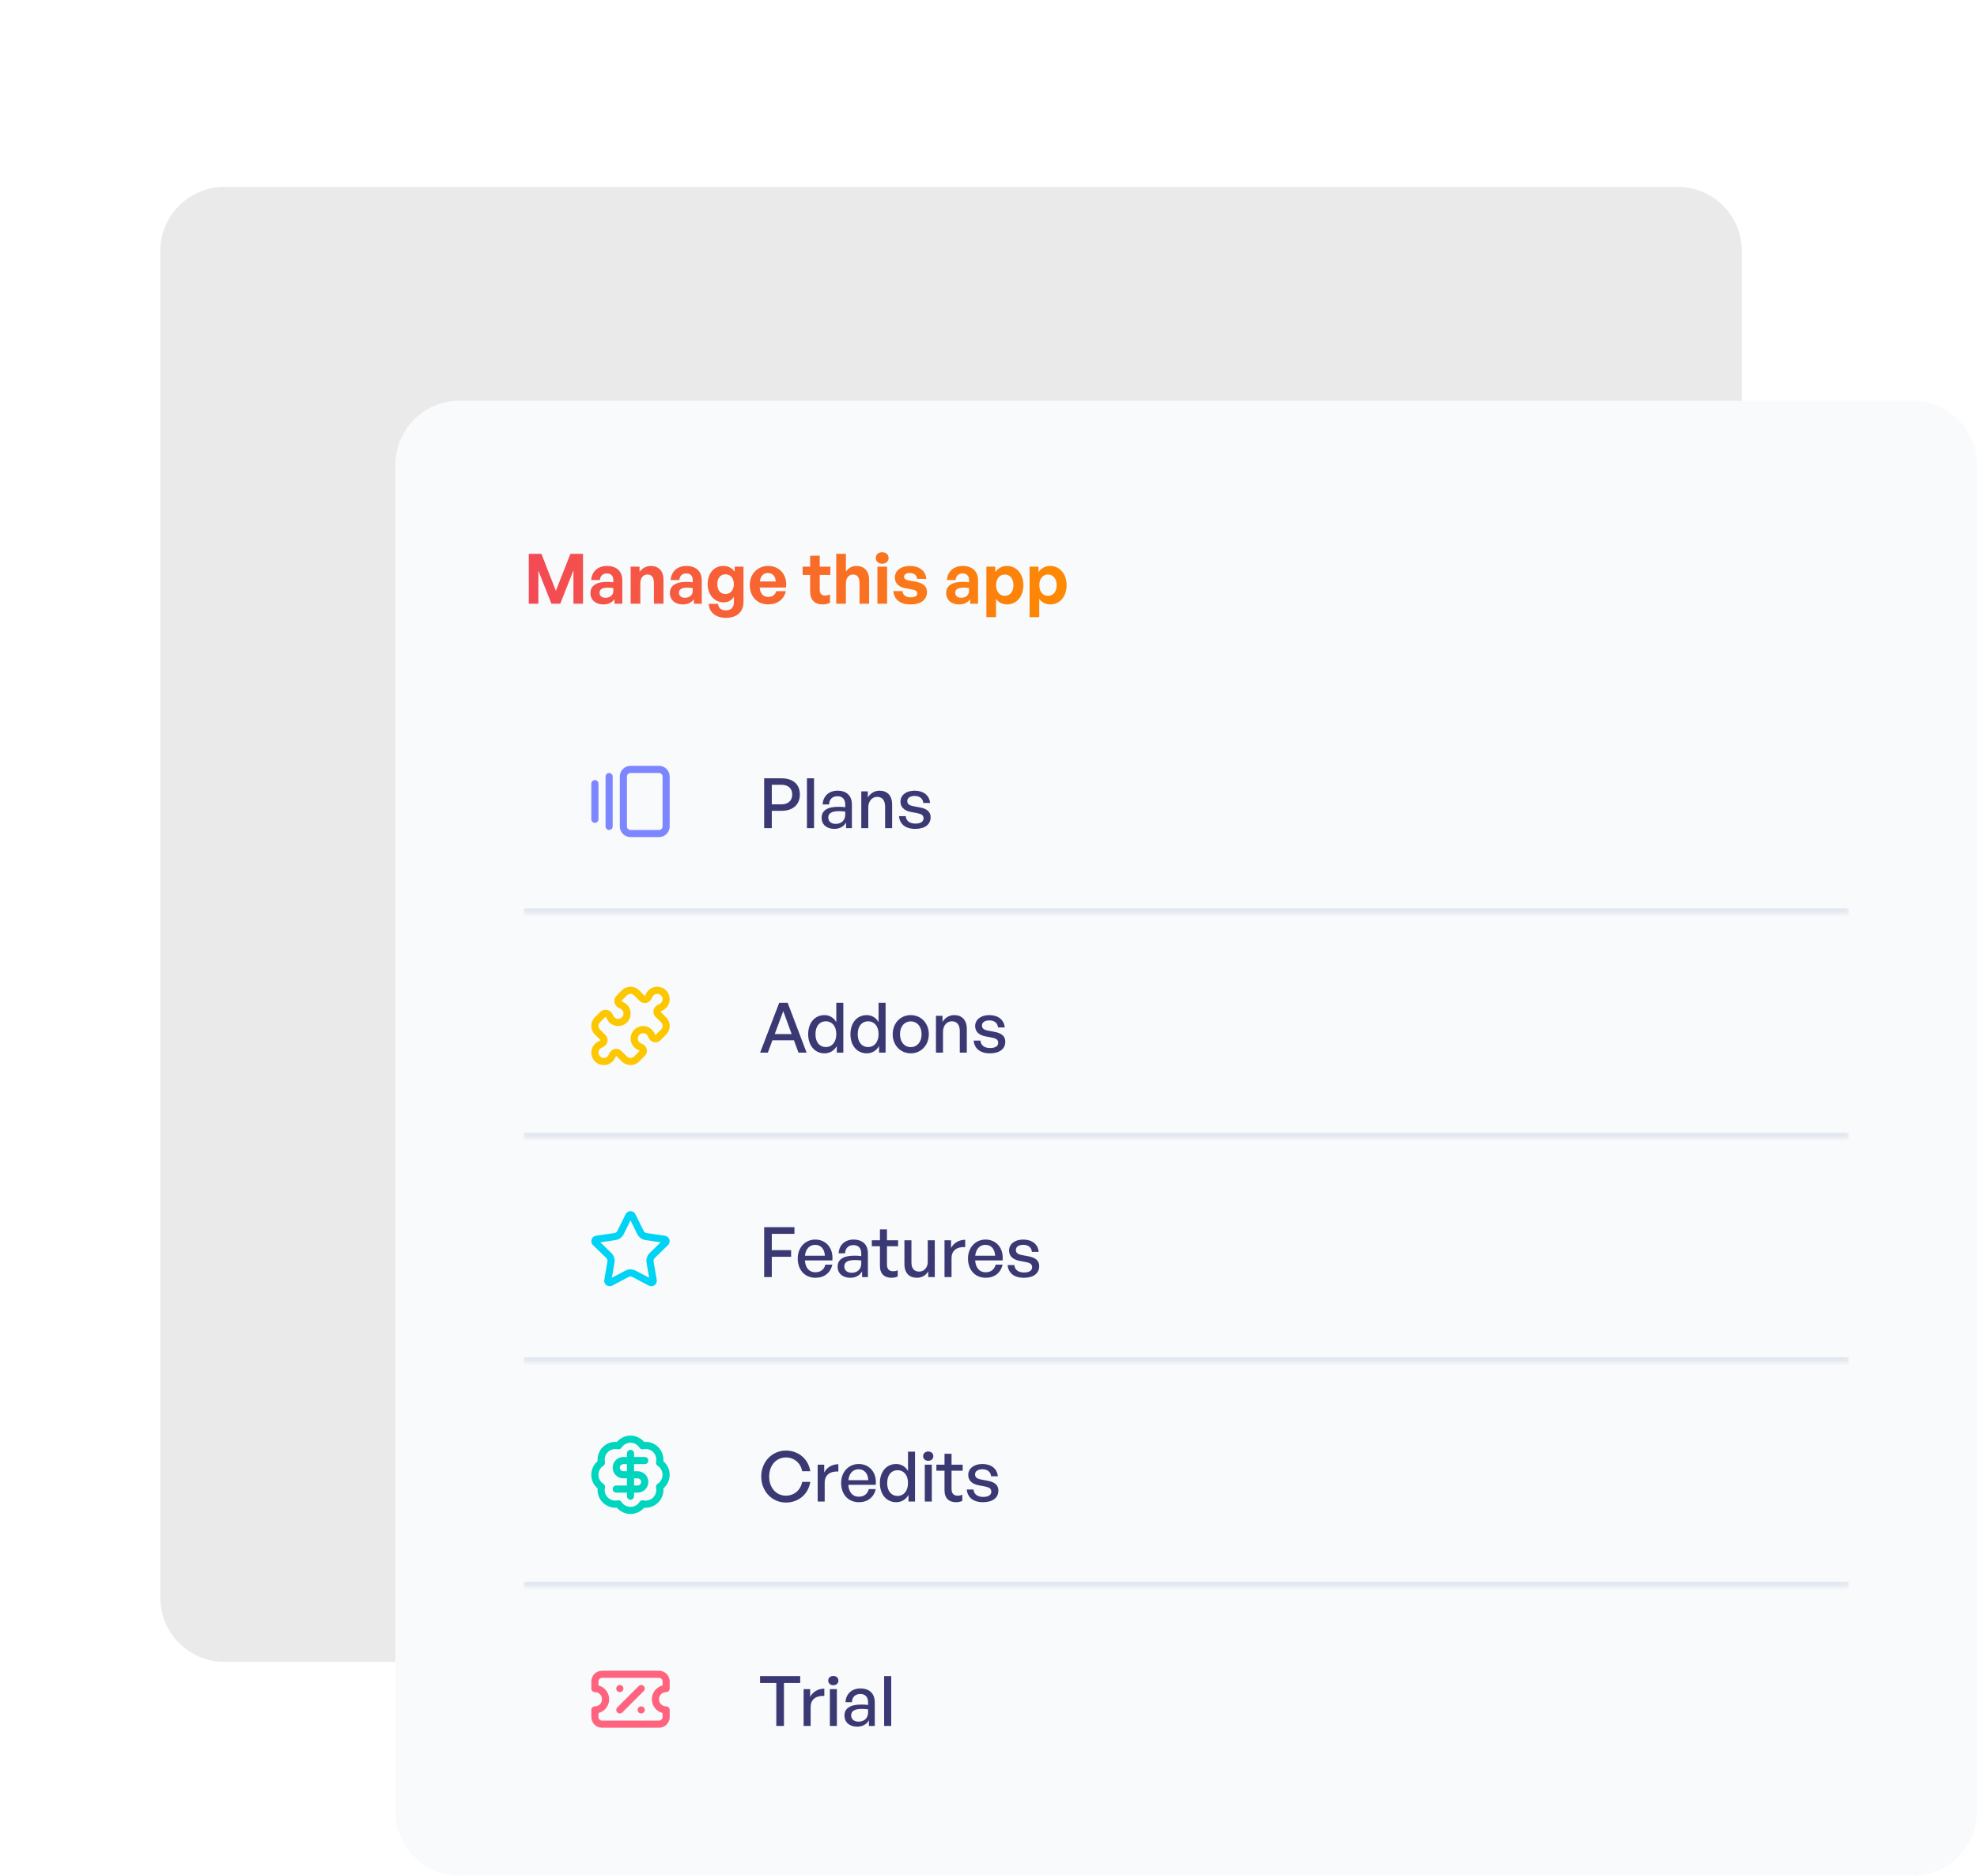
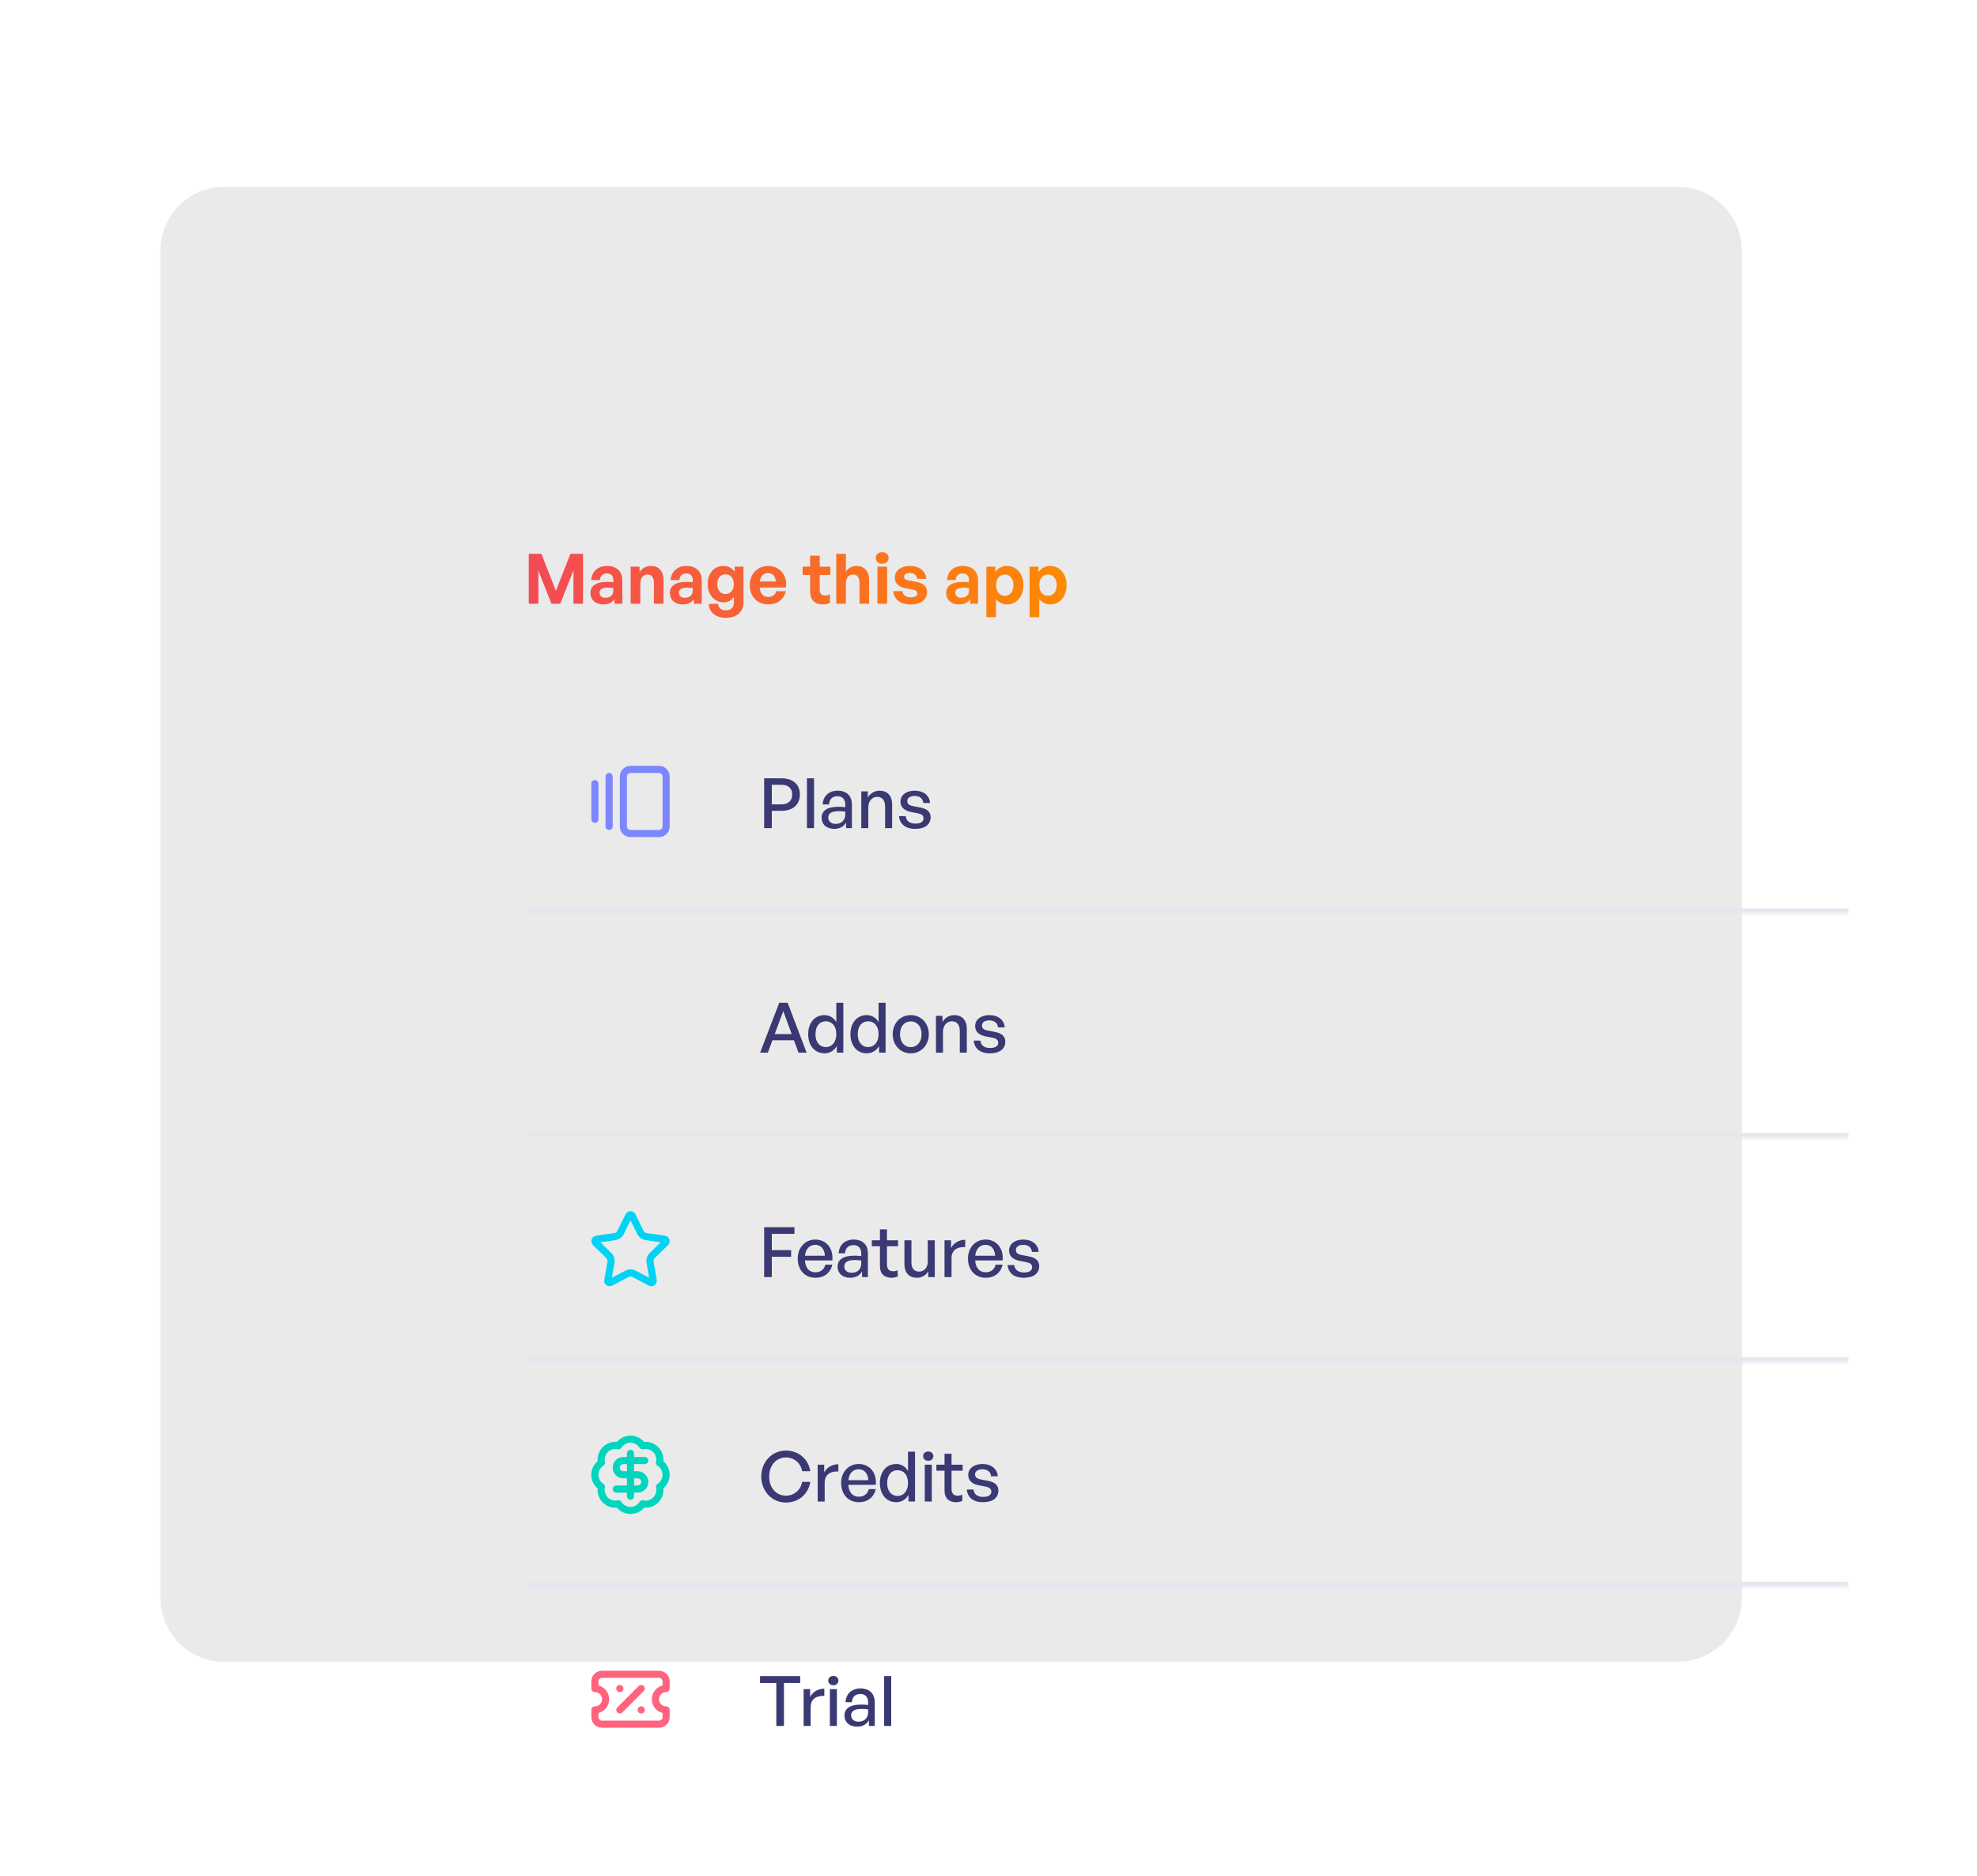
<svg xmlns="http://www.w3.org/2000/svg" width="370" height="351" viewBox="0 0 370 351" fill="none">
  <g clip-path="url(#clip0_257_2398)">
    <g opacity="0.28" filter="url(#filter0_f_257_2398)">
      <path d="M30 46.978C30 40.351 35.373 34.978 42 34.978H314C320.627 34.978 326 40.351 326 46.978V298.979C326 305.606 320.627 310.979 314 310.979H42C35.373 310.979 30 305.606 30 298.979V46.978Z" fill="#B3B3B3" />
    </g>
-     <path d="M74 86.978C74 80.351 79.373 74.978 86 74.978H358C364.627 74.978 370 80.351 370 86.978V338.979C370 345.606 364.627 350.979 358 350.979H86C79.373 350.979 74 345.606 74 338.979V86.978Z" fill="#F8FAFC" />
    <path d="M103.201 112.978L100.757 106.777V112.978H98.963V103.644H101.329L104.033 110.56L106.75 103.644H109.116V112.978H107.322V106.725L104.852 112.978H103.201ZM115.002 112.978V112.12C114.547 112.77 113.858 113.108 112.909 113.108C111.466 113.108 110.504 112.263 110.504 110.963C110.504 109.611 111.596 108.883 113.624 108.883C114.014 108.883 114.352 108.909 114.781 108.961V108.545C114.781 107.765 114.339 107.31 113.585 107.31C112.805 107.31 112.337 107.765 112.272 108.545H110.647C110.751 106.946 111.908 105.906 113.585 105.906C115.405 105.906 116.471 106.907 116.471 108.61V112.978H115.002ZM112.207 110.911C112.207 111.496 112.623 111.86 113.299 111.86C114.222 111.86 114.781 111.353 114.781 110.547V110.053C114.352 109.988 114.053 109.962 113.741 109.962C112.714 109.962 112.207 110.287 112.207 110.911ZM119.835 109.195V112.978H118.028V106.036H119.692V107.024C120.199 106.335 120.914 105.906 121.824 105.906C123.215 105.906 124.177 106.816 124.177 108.493V112.978H122.383V109.104C122.383 108.077 121.98 107.505 121.161 107.505C120.446 107.505 119.835 108.077 119.835 109.195ZM129.868 112.978V112.12C129.413 112.77 128.724 113.108 127.775 113.108C126.332 113.108 125.37 112.263 125.37 110.963C125.37 109.611 126.462 108.883 128.49 108.883C128.88 108.883 129.218 108.909 129.647 108.961V108.545C129.647 107.765 129.205 107.31 128.451 107.31C127.671 107.31 127.203 107.765 127.138 108.545H125.513C125.617 106.946 126.774 105.906 128.451 105.906C130.271 105.906 131.337 106.907 131.337 108.61V112.978H129.868ZM127.073 110.911C127.073 111.496 127.489 111.86 128.165 111.86C129.088 111.86 129.647 111.353 129.647 110.547V110.053C129.218 109.988 128.919 109.962 128.607 109.962C127.58 109.962 127.073 110.287 127.073 110.911ZM135.845 115.617C133.973 115.617 132.725 114.603 132.647 113.004H134.389C134.467 113.797 134.974 114.213 135.832 114.213C136.833 114.213 137.353 113.68 137.353 112.679V111.665C136.976 112.328 136.261 112.718 135.416 112.718C133.713 112.718 132.439 111.275 132.439 109.312C132.439 107.297 133.635 105.906 135.351 105.906C136.287 105.906 136.989 106.27 137.496 106.985V106.036H139.147V112.653C139.147 114.499 137.899 115.617 135.845 115.617ZM134.246 109.312C134.246 110.443 134.831 111.158 135.767 111.158C136.716 111.158 137.34 110.417 137.34 109.325C137.34 108.194 136.716 107.466 135.767 107.466C134.844 107.466 134.246 108.181 134.246 109.312ZM143.794 113.095C141.714 113.095 140.323 111.652 140.323 109.481C140.323 107.414 141.766 105.906 143.768 105.906C145.965 105.906 147.421 107.687 147.096 109.949H142.169C142.286 111.08 142.832 111.704 143.755 111.704C144.548 111.704 145.081 111.314 145.289 110.625H147.083C146.693 112.198 145.484 113.095 143.794 113.095ZM143.729 107.232C142.884 107.232 142.351 107.778 142.195 108.805H145.185C145.133 107.843 144.587 107.232 143.729 107.232ZM155.339 111.223V112.796C154.897 113.017 154.481 113.108 153.948 113.108C152.518 113.108 151.621 112.289 151.621 110.729V107.583H150.217V106.036H151.621V103.982H153.415V106.036H155.404V107.583H153.415V110.313C153.415 111.119 153.779 111.444 154.429 111.444C154.767 111.444 155.079 111.366 155.339 111.223ZM158.314 109.195V112.978H156.507V103.644H158.314V106.946C158.795 106.309 159.393 105.906 160.303 105.906C161.694 105.906 162.656 106.816 162.656 108.493V112.978H160.862V109.104C160.862 108.077 160.459 107.505 159.64 107.505C158.925 107.505 158.314 108.077 158.314 109.195ZM166.306 104.424C166.306 105.035 165.812 105.49 165.097 105.49C164.395 105.49 163.901 105.035 163.901 104.424C163.901 103.787 164.395 103.332 165.097 103.332C165.812 103.332 166.306 103.787 166.306 104.424ZM166.02 112.978H164.213V106.036H166.02V112.978ZM173.491 110.755C173.491 112.211 172.386 113.108 170.41 113.108C168.434 113.108 167.329 112.159 167.186 110.612H168.915C168.928 111.327 169.539 111.782 170.436 111.782C171.138 111.782 171.671 111.561 171.671 111.067C171.671 110.625 171.385 110.443 170.722 110.313L169.474 110.079C168.226 109.858 167.472 109.169 167.472 108.09C167.472 106.803 168.577 105.906 170.306 105.906C172.048 105.906 173.244 106.829 173.374 108.324H171.645C171.58 107.648 171.073 107.232 170.306 107.232C169.643 107.232 169.201 107.479 169.201 107.921C169.201 108.337 169.487 108.506 170.111 108.623L171.45 108.87C172.802 109.13 173.491 109.754 173.491 110.755ZM181.576 112.978V112.12C181.121 112.77 180.432 113.108 179.483 113.108C178.04 113.108 177.078 112.263 177.078 110.963C177.078 109.611 178.17 108.883 180.198 108.883C180.588 108.883 180.926 108.909 181.355 108.961V108.545C181.355 107.765 180.913 107.31 180.159 107.31C179.379 107.31 178.911 107.765 178.846 108.545H177.221C177.325 106.946 178.482 105.906 180.159 105.906C181.979 105.906 183.045 106.907 183.045 108.61V112.978H181.576ZM178.781 110.911C178.781 111.496 179.197 111.86 179.873 111.86C180.796 111.86 181.355 111.353 181.355 110.547V110.053C180.926 109.988 180.627 109.962 180.315 109.962C179.288 109.962 178.781 110.287 178.781 110.911ZM191.531 109.507C191.531 111.561 190.322 113.108 188.45 113.108C187.631 113.108 186.929 112.757 186.409 112.081V115.487H184.602V106.036H186.266V107.05C186.799 106.309 187.566 105.906 188.45 105.906C190.322 105.906 191.531 107.466 191.531 109.507ZM189.672 109.507C189.672 108.207 188.931 107.505 188.047 107.505C187.163 107.505 186.422 108.194 186.422 109.507C186.422 110.82 187.163 111.496 188.047 111.496C188.931 111.496 189.672 110.833 189.672 109.507ZM199.618 109.507C199.618 111.561 198.409 113.108 196.537 113.108C195.718 113.108 195.016 112.757 194.496 112.081V115.487H192.689V106.036H194.353V107.05C194.886 106.309 195.653 105.906 196.537 105.906C198.409 105.906 199.618 107.466 199.618 109.507ZM197.759 109.507C197.759 108.207 197.018 107.505 196.134 107.505C195.25 107.505 194.509 108.194 194.509 109.507C194.509 110.82 195.25 111.496 196.134 111.496C197.018 111.496 197.759 110.833 197.759 109.507Z" fill="url(#paint0_linear_257_2398)" />
    <mask id="mask0_257_2398" style="mask-type:luminance" maskUnits="userSpaceOnUse" x="98" y="128" width="248" height="43">
      <path d="M98 128.979H346V170.979H98V128.979Z" fill="white" />
    </mask>
    <g mask="url(#mask0_257_2398)">
      <path d="M346 170.979V169.979H98V170.979V171.979H346V170.979Z" fill="#E2E8F0" />
    </g>
    <path fill-rule="evenodd" clip-rule="evenodd" d="M111.334 145.979C111.702 145.979 112.001 146.277 112.001 146.646V153.312C112.001 153.681 111.702 153.979 111.334 153.979C110.966 153.979 110.668 153.681 110.668 153.312V146.646C110.668 146.277 110.966 145.979 111.334 145.979Z" fill="#7C86FF" />
    <path fill-rule="evenodd" clip-rule="evenodd" d="M113.999 144.646C114.367 144.646 114.666 144.944 114.666 145.312V154.646C114.666 155.014 114.367 155.312 113.999 155.312C113.631 155.312 113.332 155.014 113.332 154.646V145.312C113.332 144.944 113.631 144.646 113.999 144.646Z" fill="#7C86FF" />
    <path fill-rule="evenodd" clip-rule="evenodd" d="M118 144.646C117.632 144.646 117.333 144.944 117.333 145.312V154.646C117.333 155.014 117.632 155.312 118 155.312H123.333C123.702 155.312 124 155.014 124 154.646V145.312C124 144.944 123.702 144.646 123.333 144.646H118ZM116 145.312C116 144.208 116.895 143.312 118 143.312H123.333C124.438 143.312 125.333 144.208 125.333 145.312V154.646C125.333 155.75 124.438 156.646 123.333 156.646H118C116.895 156.646 116 155.75 116 154.646V145.312Z" fill="#7C86FF" />
    <path d="M146.251 151.729H144.444V154.979H143.014V145.645H146.251C148.344 145.645 149.696 146.711 149.696 148.661C149.696 150.624 148.344 151.729 146.251 151.729ZM146.238 146.854H144.444V150.52H146.238C147.499 150.52 148.266 149.831 148.266 148.674C148.266 147.517 147.499 146.854 146.238 146.854ZM152.348 154.979H151.022V145.645H152.348V154.979ZM158.344 154.979V153.913C157.915 154.68 157.148 155.109 156.134 155.109C154.704 155.109 153.768 154.29 153.768 153.029C153.768 151.677 154.847 150.975 156.901 150.975C157.304 150.975 157.629 150.988 158.188 151.053V150.546C158.188 149.558 157.655 148.999 156.745 148.999C155.783 148.999 155.198 149.571 155.159 150.533H153.963C154.028 148.986 155.133 147.959 156.745 147.959C158.448 147.959 159.436 148.921 159.436 150.559V154.979H158.344ZM155.016 152.99C155.016 153.705 155.549 154.173 156.394 154.173C157.499 154.173 158.188 153.484 158.188 152.431V151.872C157.681 151.807 157.317 151.794 156.979 151.794C155.666 151.794 155.016 152.184 155.016 152.99ZM162.504 151.092V154.979H161.191V148.089H162.413V149.233C162.881 148.466 163.661 147.959 164.61 147.959C166.027 147.959 166.963 148.869 166.963 150.52V154.979H165.65V150.962C165.65 149.779 165.13 149.116 164.155 149.116C163.258 149.116 162.504 149.87 162.504 151.092ZM174.167 152.925C174.167 154.277 173.114 155.109 171.281 155.109C169.461 155.109 168.382 154.212 168.252 152.73H169.513C169.565 153.588 170.254 154.121 171.307 154.121C172.23 154.121 172.841 153.796 172.841 153.146C172.841 152.574 172.49 152.327 171.632 152.158L170.514 151.95C169.24 151.703 168.525 151.053 168.525 150.013C168.525 148.804 169.578 147.959 171.177 147.959C172.828 147.959 173.946 148.843 174.063 150.26H172.802C172.724 149.428 172.113 148.947 171.19 148.947C170.358 148.947 169.799 149.298 169.799 149.896C169.799 150.455 170.15 150.715 170.982 150.871L172.152 151.092C173.517 151.339 174.167 151.937 174.167 152.925Z" fill="#3A3973" />
    <mask id="mask1_257_2398" style="mask-type:luminance" maskUnits="userSpaceOnUse" x="98" y="170" width="248" height="43">
      <path d="M98 170.979H346V212.979H98V170.979Z" fill="white" />
    </mask>
    <g mask="url(#mask1_257_2398)">
      <path d="M346 212.979V211.979H98V212.979V213.979H346V212.979Z" fill="#E2E8F0" />
    </g>
    <mask id="mask2_257_2398" style="mask-type:luminance" maskUnits="userSpaceOnUse" x="110" y="183" width="16" height="17">
      <path d="M126 183.979H110V199.979H126V183.979Z" fill="white" />
    </mask>
    <g mask="url(#mask2_257_2398)">
-       <path fill-rule="evenodd" clip-rule="evenodd" d="M117.999 185.978C117.876 185.977 117.754 186.002 117.641 186.049C117.527 186.096 117.424 186.165 117.337 186.252L116.32 187.269C116.308 187.28 116.303 187.296 116.306 187.311C116.306 187.312 116.307 187.316 116.311 187.324C116.316 187.333 116.327 187.35 116.349 187.371C116.395 187.416 116.47 187.466 116.571 187.507C116.928 187.652 117.242 187.883 117.488 188.18C117.733 188.476 117.901 188.829 117.977 189.206C118.053 189.583 118.035 189.973 117.924 190.342C117.813 190.71 117.612 191.045 117.34 191.317C117.068 191.59 116.733 191.79 116.364 191.901C115.996 192.013 115.606 192.031 115.229 191.955C114.851 191.879 114.499 191.71 114.203 191.465C113.906 191.22 113.675 190.905 113.53 190.549L113.529 190.548C113.489 190.448 113.438 190.372 113.393 190.326C113.372 190.305 113.356 190.294 113.347 190.288C113.339 190.284 113.335 190.283 113.333 190.283C113.319 190.281 113.303 190.286 113.292 190.297L112.274 191.314C112.091 191.498 111.999 191.737 111.999 191.979C111.999 192.102 112.023 192.225 112.07 192.339C112.117 192.453 112.186 192.556 112.274 192.643L113.32 193.689C113.469 193.838 113.581 194.021 113.647 194.221C113.713 194.421 113.731 194.634 113.7 194.843C113.6 195.519 113.041 195.89 112.638 196.046C112.483 196.107 112.346 196.205 112.238 196.331C112.131 196.458 112.057 196.61 112.023 196.772C111.988 196.935 111.995 197.104 112.043 197.263C112.09 197.422 112.177 197.567 112.294 197.685C112.412 197.803 112.557 197.889 112.716 197.936C112.875 197.984 113.044 197.991 113.207 197.957C113.369 197.922 113.521 197.848 113.648 197.741C113.774 197.633 113.872 197.496 113.933 197.341C114.09 196.938 114.46 196.38 115.135 196.278C115.344 196.247 115.558 196.266 115.759 196.332C115.959 196.398 116.141 196.51 116.29 196.66L117.336 197.705C117.423 197.792 117.527 197.862 117.64 197.909C117.754 197.956 117.876 197.98 117.999 197.98H118.001C118.124 197.98 118.246 197.956 118.36 197.909C118.474 197.862 118.578 197.792 118.665 197.705L119.73 196.64C119.727 196.635 119.722 196.63 119.715 196.623C119.683 196.592 119.625 196.554 119.545 196.524C119.179 196.388 118.852 196.162 118.595 195.867C118.339 195.572 118.16 195.216 118.077 194.834C117.993 194.452 118.007 194.055 118.117 193.679C118.227 193.304 118.43 192.962 118.706 192.685C118.983 192.408 119.325 192.206 119.7 192.096C120.076 191.986 120.473 191.972 120.855 192.055C121.238 192.139 121.593 192.317 121.888 192.574C122.183 192.831 122.409 193.157 122.545 193.524C122.575 193.603 122.613 193.661 122.644 193.693C122.651 193.7 122.657 193.705 122.661 193.709L123.726 192.644C123.91 192.46 124.002 192.221 124.002 191.979C124.002 191.737 123.91 191.498 123.726 191.314L122.681 190.269C122.379 189.967 122.236 189.538 122.3 189.113C122.401 188.437 122.96 188.068 123.363 187.912C123.517 187.851 123.655 187.753 123.762 187.627C123.869 187.5 123.944 187.348 123.978 187.185C124.012 187.023 124.005 186.854 123.958 186.695C123.91 186.535 123.824 186.39 123.706 186.273C123.589 186.155 123.444 186.069 123.284 186.022C123.125 185.974 122.956 185.967 122.794 186.001C122.631 186.035 122.479 186.11 122.353 186.217C122.226 186.325 122.128 186.462 122.068 186.617C121.911 187.02 121.541 187.578 120.865 187.68C120.441 187.743 120.012 187.6 119.71 187.298L118.665 186.253C118.481 186.07 118.241 185.978 117.999 185.978ZM118.001 184.644C117.702 184.644 117.406 184.703 117.131 184.817C116.855 184.931 116.604 185.098 116.393 185.31L115.377 186.326C115.067 186.636 114.922 187.074 114.987 187.507C115.09 188.197 115.663 188.577 116.068 188.742C116.221 188.804 116.355 188.903 116.461 189.03C116.566 189.157 116.638 189.308 116.67 189.47C116.703 189.631 116.695 189.799 116.647 189.957C116.6 190.114 116.514 190.258 116.397 190.375C116.281 190.491 116.137 190.577 115.979 190.625C115.821 190.673 115.654 190.68 115.492 190.648C115.331 190.615 115.18 190.543 115.053 190.438C114.926 190.333 114.827 190.198 114.764 190.046C114.6 189.64 114.221 189.068 113.53 188.964C113.096 188.9 112.658 189.045 112.349 189.354L111.331 190.372C110.888 190.815 110.666 191.397 110.666 191.978C110.665 192.277 110.724 192.573 110.838 192.849C110.953 193.125 111.12 193.376 111.332 193.587L112.377 194.632C112.379 194.633 112.38 194.636 112.381 194.638C112.382 194.641 112.382 194.644 112.382 194.646V194.647C112.38 194.651 112.373 194.665 112.35 194.687C112.311 194.725 112.245 194.769 112.155 194.803L112.154 194.804C111.793 194.945 111.472 195.173 111.221 195.469C110.97 195.765 110.797 196.119 110.718 196.498C110.638 196.878 110.654 197.272 110.765 197.643C110.875 198.015 111.077 198.354 111.351 198.628C111.626 198.902 111.964 199.104 112.336 199.214C112.708 199.325 113.101 199.341 113.481 199.261C113.86 199.182 114.214 199.009 114.51 198.758C114.806 198.507 115.035 198.186 115.175 197.825L115.176 197.824C115.211 197.734 115.255 197.668 115.293 197.629C115.315 197.606 115.329 197.599 115.334 197.597C115.336 197.597 115.338 197.597 115.34 197.598C115.343 197.599 115.345 197.6 115.347 197.602L116.392 198.647C116.603 198.859 116.854 199.027 117.13 199.141C117.406 199.255 117.702 199.314 118 199.314C118.299 199.314 118.595 199.255 118.871 199.141C119.147 199.026 119.398 198.858 119.609 198.647V198.646L120.682 197.574C120.827 197.428 120.937 197.25 121.002 197.054C121.066 196.858 121.084 196.65 121.054 196.446C120.955 195.784 120.41 195.423 120.01 195.274C119.853 195.216 119.712 195.119 119.602 194.992C119.491 194.865 119.415 194.713 119.379 194.549C119.343 194.385 119.349 194.215 119.396 194.054C119.444 193.893 119.53 193.746 119.649 193.628C119.768 193.509 119.914 193.422 120.075 193.375C120.236 193.328 120.407 193.322 120.57 193.358C120.734 193.394 120.887 193.47 121.013 193.58C121.14 193.69 121.237 193.831 121.295 193.988L121.296 193.989C121.444 194.388 121.806 194.934 122.467 195.032C122.671 195.063 122.879 195.045 123.075 194.98C123.271 194.916 123.449 194.806 123.595 194.661L124.669 193.586C125.113 193.142 125.335 192.56 125.335 191.979C125.335 191.398 125.112 190.815 124.669 190.372L123.624 189.326C123.619 189.322 123.618 189.316 123.619 189.313C123.619 189.312 123.619 189.311 123.619 189.311C123.621 189.306 123.628 189.293 123.65 189.271C123.689 189.233 123.755 189.189 123.845 189.154C124.207 189.013 124.528 188.785 124.779 188.489C125.03 188.193 125.203 187.839 125.283 187.459C125.362 187.08 125.346 186.686 125.236 186.314C125.125 185.943 124.923 185.604 124.649 185.33C124.375 185.056 124.036 184.854 123.665 184.744C123.293 184.633 122.899 184.617 122.52 184.696C122.14 184.776 121.786 184.949 121.49 185.2C121.195 185.451 120.966 185.772 120.825 186.133V186.134C120.79 186.223 120.746 186.29 120.708 186.329C120.685 186.352 120.672 186.359 120.667 186.361C120.665 186.361 120.663 186.361 120.661 186.36C120.658 186.359 120.655 186.358 120.653 186.356L119.608 185.31C119.165 184.867 118.582 184.644 118.001 184.644ZM120.665 186.362C120.665 186.362 120.665 186.361 120.667 186.361C120.665 186.362 120.665 186.362 120.665 186.362ZM123.619 189.311C123.619 189.312 123.618 189.312 123.618 189.313C123.619 189.312 123.619 189.312 123.619 189.311ZM115.334 197.597C115.335 197.596 115.336 197.596 115.336 197.596C115.335 197.596 115.335 197.597 115.334 197.597Z" fill="#FDC700" />
-     </g>
+       </g>
    <path d="M149.436 196.979L148.591 194.665H144.561L143.703 196.979H142.26L145.835 187.645H147.408L150.957 196.979H149.436ZM146.589 189.205L144.99 193.508H148.162L146.589 189.205ZM151.252 193.534C151.252 191.441 152.448 189.959 154.307 189.959C155.23 189.959 156.036 190.427 156.517 191.272V187.645H157.83V196.979H156.608V195.744C156.114 196.615 155.282 197.109 154.307 197.109C152.448 197.109 151.252 195.601 151.252 193.534ZM152.617 193.534C152.617 195.068 153.423 195.939 154.567 195.939C155.685 195.939 156.517 195.029 156.517 193.508C156.517 191.961 155.659 191.116 154.567 191.116C153.423 191.116 152.617 191.974 152.617 193.534ZM159.161 193.534C159.161 191.441 160.357 189.959 162.216 189.959C163.139 189.959 163.945 190.427 164.426 191.272V187.645H165.739V196.979H164.517V195.744C164.023 196.615 163.191 197.109 162.216 197.109C160.357 197.109 159.161 195.601 159.161 193.534ZM160.526 193.534C160.526 195.068 161.332 195.939 162.476 195.939C163.594 195.939 164.426 195.029 164.426 193.508C164.426 191.961 163.568 191.116 162.476 191.116C161.332 191.116 160.526 191.974 160.526 193.534ZM170.45 197.109C168.5 197.109 167.07 195.575 167.07 193.534C167.07 191.493 168.5 189.959 170.45 189.959C172.4 189.959 173.83 191.493 173.83 193.534C173.83 195.575 172.4 197.109 170.45 197.109ZM170.45 195.952C171.581 195.952 172.478 195.042 172.478 193.534C172.478 192.026 171.581 191.129 170.45 191.129C169.319 191.129 168.435 192.026 168.435 193.534C168.435 195.042 169.319 195.952 170.45 195.952ZM176.482 193.092V196.979H175.169V190.089H176.391V191.233C176.859 190.466 177.639 189.959 178.588 189.959C180.005 189.959 180.941 190.869 180.941 192.52V196.979H179.628V192.962C179.628 191.779 179.108 191.116 178.133 191.116C177.236 191.116 176.482 191.87 176.482 193.092ZM188.144 194.925C188.144 196.277 187.091 197.109 185.258 197.109C183.438 197.109 182.359 196.212 182.229 194.73H183.49C183.542 195.588 184.231 196.121 185.284 196.121C186.207 196.121 186.818 195.796 186.818 195.146C186.818 194.574 186.467 194.327 185.609 194.158L184.491 193.95C183.217 193.703 182.502 193.053 182.502 192.013C182.502 190.804 183.555 189.959 185.154 189.959C186.805 189.959 187.923 190.843 188.04 192.26H186.779C186.701 191.428 186.09 190.947 185.167 190.947C184.335 190.947 183.776 191.298 183.776 191.896C183.776 192.455 184.127 192.715 184.959 192.871L186.129 193.092C187.494 193.339 188.144 193.937 188.144 194.925Z" fill="#3A3973" />
    <mask id="mask3_257_2398" style="mask-type:luminance" maskUnits="userSpaceOnUse" x="98" y="212" width="248" height="43">
      <path d="M98 212.979H346V254.979H98V212.979Z" fill="white" />
    </mask>
    <g mask="url(#mask3_257_2398)">
      <path d="M346 254.979V253.979H98V254.979V255.979H346V254.979Z" fill="#E2E8F0" />
    </g>
    <path fill-rule="evenodd" clip-rule="evenodd" d="M118 228.374L116.742 230.924C116.592 231.226 116.372 231.488 116.099 231.686C115.826 231.884 115.509 232.013 115.175 232.061L112.359 232.473L114.396 234.456C114.638 234.692 114.819 234.982 114.923 235.304C115.027 235.625 115.052 235.966 114.995 236.299L114.515 239.101L117.032 237.777C117.331 237.62 117.663 237.538 118 237.538C118.337 237.538 118.669 237.62 118.967 237.777L121.486 239.101L121.005 236.298C120.948 235.965 120.973 235.624 121.077 235.303C121.182 234.982 121.362 234.692 121.604 234.456L123.64 232.474L120.823 232.061C120.49 232.012 120.173 231.883 119.901 231.685C119.629 231.487 119.408 231.226 119.259 230.924L118 228.374ZM113.466 235.411L110.977 232.989C110.976 232.988 110.976 232.988 110.976 232.987C110.839 232.855 110.742 232.687 110.696 232.502C110.65 232.316 110.656 232.122 110.715 231.94C110.774 231.758 110.883 231.597 111.029 231.474C111.175 231.351 111.352 231.272 111.541 231.245L114.983 230.742C115.103 230.725 115.217 230.678 115.315 230.607C115.413 230.536 115.493 230.442 115.546 230.333L117.086 227.213C117.17 227.043 117.301 226.899 117.462 226.799C117.624 226.699 117.81 226.646 118 226.646C118.19 226.646 118.377 226.699 118.538 226.799C118.7 226.899 118.83 227.043 118.914 227.213L120.454 230.333C120.508 230.442 120.587 230.536 120.685 230.607C120.783 230.678 120.897 230.724 121.017 230.742L124.46 231.246C124.648 231.273 124.825 231.353 124.971 231.475C125.116 231.598 125.225 231.759 125.283 231.94C125.342 232.121 125.349 232.315 125.304 232.5C125.258 232.684 125.162 232.853 125.025 232.986L122.535 235.411C122.448 235.496 122.383 235.6 122.345 235.716C122.308 235.831 122.299 235.954 122.319 236.073L122.907 239.496C122.907 239.497 122.907 239.498 122.907 239.498C122.94 239.686 122.919 239.879 122.848 240.056C122.776 240.233 122.656 240.387 122.502 240.499C122.347 240.611 122.164 240.678 121.973 240.691C121.783 240.705 121.593 240.664 121.425 240.575C121.424 240.575 121.423 240.574 121.423 240.574L118.347 238.957C118.24 238.901 118.121 238.872 118 238.872C117.879 238.872 117.759 238.901 117.652 238.957L114.576 240.575C114.407 240.664 114.216 240.704 114.026 240.691C113.836 240.677 113.653 240.611 113.499 240.498C113.344 240.386 113.225 240.233 113.153 240.056C113.082 239.879 113.061 239.686 113.094 239.499C113.094 239.498 113.094 239.498 113.094 239.497L113.681 236.074C113.702 235.954 113.693 235.831 113.655 235.716C113.618 235.601 113.553 235.496 113.466 235.411Z" fill="#00D3F3" />
    <path d="M144.444 238.979H143.014V229.645H148.682V230.893H144.444V233.935H148.058V235.183H144.444V238.979ZM152.625 239.109C150.636 239.109 149.297 237.666 149.297 235.495C149.297 233.454 150.688 231.959 152.586 231.959C154.64 231.959 156.005 233.623 155.771 235.859H150.636C150.74 237.263 151.442 238.082 152.599 238.082C153.574 238.082 154.25 237.549 154.471 236.652H155.771C155.433 238.186 154.25 239.109 152.625 239.109ZM152.56 232.947C151.507 232.947 150.792 233.701 150.649 234.988H154.38C154.315 233.714 153.626 232.947 152.56 232.947ZM161.34 238.979V237.913C160.911 238.68 160.144 239.109 159.13 239.109C157.7 239.109 156.764 238.29 156.764 237.029C156.764 235.677 157.843 234.975 159.897 234.975C160.3 234.975 160.625 234.988 161.184 235.053V234.546C161.184 233.558 160.651 232.999 159.741 232.999C158.779 232.999 158.194 233.571 158.155 234.533H156.959C157.024 232.986 158.129 231.959 159.741 231.959C161.444 231.959 162.432 232.921 162.432 234.559V238.979H161.34ZM158.012 236.99C158.012 237.705 158.545 238.173 159.39 238.173C160.495 238.173 161.184 237.484 161.184 236.431V235.872C160.677 235.807 160.313 235.794 159.975 235.794C158.662 235.794 158.012 236.184 158.012 236.99ZM168.011 237.705V238.862C167.608 239.044 167.257 239.109 166.841 239.109C165.567 239.109 164.683 238.42 164.683 236.899V233.207H163.162V232.089H164.683V230.048H165.996V232.089H168.076V233.207H165.996V236.6C165.996 237.549 166.451 237.887 167.153 237.887C167.465 237.887 167.738 237.835 168.011 237.705ZM173.632 236.145V232.089H174.945V238.979H173.723V237.887C173.359 238.602 172.553 239.109 171.617 239.109C170.226 239.109 169.264 238.29 169.264 236.522V232.089H170.577V236.262C170.577 237.458 171.175 237.952 172.033 237.952C172.917 237.952 173.632 237.224 173.632 236.145ZM178.081 235.456V238.979H176.768V232.089H177.99V233.545C178.471 232.596 179.511 231.998 180.642 231.998V233.363C179.16 233.285 178.081 233.935 178.081 235.456ZM184.49 239.109C182.501 239.109 181.162 237.666 181.162 235.495C181.162 233.454 182.553 231.959 184.451 231.959C186.505 231.959 187.87 233.623 187.636 235.859H182.501C182.605 237.263 183.307 238.082 184.464 238.082C185.439 238.082 186.115 237.549 186.336 236.652H187.636C187.298 238.186 186.115 239.109 184.49 239.109ZM184.425 232.947C183.372 232.947 182.657 233.701 182.514 234.988H186.245C186.18 233.714 185.491 232.947 184.425 232.947ZM194.492 236.925C194.492 238.277 193.439 239.109 191.606 239.109C189.786 239.109 188.707 238.212 188.577 236.73H189.838C189.89 237.588 190.579 238.121 191.632 238.121C192.555 238.121 193.166 237.796 193.166 237.146C193.166 236.574 192.815 236.327 191.957 236.158L190.839 235.95C189.565 235.703 188.85 235.053 188.85 234.013C188.85 232.804 189.903 231.959 191.502 231.959C193.153 231.959 194.271 232.843 194.388 234.26H193.127C193.049 233.428 192.438 232.947 191.515 232.947C190.683 232.947 190.124 233.298 190.124 233.896C190.124 234.455 190.475 234.715 191.307 234.871L192.477 235.092C193.842 235.339 194.492 235.937 194.492 236.925Z" fill="#3A3973" />
    <mask id="mask4_257_2398" style="mask-type:luminance" maskUnits="userSpaceOnUse" x="98" y="254" width="248" height="43">
      <path d="M98 254.979H346V296.979H98V254.979Z" fill="white" />
    </mask>
    <g mask="url(#mask4_257_2398)">
      <path d="M346 296.979V295.979H98V296.979V297.979H346V296.979Z" fill="#E2E8F0" />
    </g>
    <mask id="mask5_257_2398" style="mask-type:luminance" maskUnits="userSpaceOnUse" x="110" y="267" width="16" height="17">
      <path d="M126 267.979H110V283.979H126V267.979Z" fill="white" />
    </mask>
    <g mask="url(#mask5_257_2398)">
      <path fill-rule="evenodd" clip-rule="evenodd" d="M117.999 269.981C117.663 269.981 117.333 270.066 117.038 270.227C116.744 270.388 116.495 270.621 116.314 270.904C116.163 271.14 115.88 271.257 115.606 271.195C115.278 271.122 114.936 271.132 114.612 271.226C114.289 271.319 113.994 271.493 113.756 271.731C113.518 271.969 113.343 272.263 113.249 272.586C113.155 272.91 113.143 273.252 113.216 273.58C113.277 273.855 113.159 274.138 112.922 274.288C112.637 274.468 112.402 274.718 112.24 275.013C112.077 275.309 111.992 275.641 111.992 275.978C111.992 276.315 112.077 276.647 112.24 276.943C112.402 277.238 112.637 277.488 112.922 277.668C113.159 277.818 113.277 278.101 113.216 278.376C113.143 278.705 113.155 279.046 113.249 279.37C113.343 279.693 113.518 279.987 113.756 280.225C113.994 280.463 114.289 280.637 114.612 280.73C114.936 280.824 115.278 280.835 115.606 280.761C115.88 280.699 116.164 280.816 116.315 281.054C116.495 281.338 116.745 281.571 117.04 281.733C117.335 281.895 117.666 281.98 118.002 281.98C118.339 281.98 118.67 281.895 118.965 281.733C119.26 281.571 119.509 281.338 119.69 281.054C119.84 280.817 120.123 280.7 120.397 280.761C120.725 280.834 121.067 280.822 121.39 280.728C121.714 280.634 122.008 280.459 122.246 280.221C122.484 279.982 122.657 279.688 122.751 279.364C122.845 279.041 122.855 278.699 122.782 278.371C122.72 278.097 122.837 277.814 123.073 277.663C123.356 277.482 123.589 277.233 123.75 276.939C123.911 276.644 123.996 276.314 123.996 275.978C123.996 275.642 123.911 275.312 123.75 275.018C123.589 274.723 123.356 274.474 123.073 274.293C122.837 274.142 122.72 273.859 122.782 273.585C122.856 273.256 122.845 272.914 122.751 272.59C122.657 272.266 122.483 271.971 122.245 271.732C122.006 271.494 121.711 271.319 121.387 271.226C121.063 271.132 120.721 271.121 120.392 271.195C120.118 271.257 119.835 271.14 119.684 270.904C119.503 270.621 119.254 270.388 118.959 270.227C118.665 270.066 118.335 269.981 117.999 269.981ZM116.398 269.058C116.889 268.789 117.439 268.648 117.999 268.648C118.558 268.648 119.109 268.789 119.6 269.058C119.959 269.254 120.278 269.515 120.541 269.826C120.95 269.79 121.362 269.83 121.758 269.945C122.298 270.101 122.79 270.392 123.187 270.789C123.585 271.187 123.875 271.679 124.032 272.218C124.147 272.615 124.187 273.027 124.151 273.436C124.462 273.699 124.723 274.018 124.919 274.377C125.188 274.868 125.329 275.419 125.329 275.978C125.329 276.538 125.188 277.088 124.919 277.579C124.723 277.938 124.462 278.257 124.151 278.521C124.186 278.928 124.146 279.34 124.032 279.735C123.876 280.274 123.586 280.765 123.19 281.163C122.793 281.56 122.303 281.851 121.764 282.008C121.369 282.123 120.957 282.164 120.55 282.13C120.286 282.442 119.967 282.704 119.606 282.902C119.115 283.172 118.563 283.313 118.002 283.313C117.441 283.313 116.889 283.172 116.398 282.902C116.038 282.704 115.718 282.442 115.455 282.13C115.048 282.165 114.636 282.125 114.241 282.011C113.702 281.855 113.211 281.565 112.814 281.169C112.417 280.772 112.126 280.282 111.969 279.743C111.854 279.349 111.813 278.937 111.847 278.53C111.534 278.267 111.27 277.947 111.071 277.586C110.8 277.093 110.658 276.54 110.658 275.978C110.658 275.416 110.8 274.863 111.071 274.37C111.27 274.009 111.534 273.69 111.847 273.426C111.813 273.019 111.854 272.608 111.969 272.213C112.126 271.674 112.417 271.184 112.814 270.787C113.211 270.391 113.702 270.101 114.241 269.945C114.637 269.831 115.049 269.791 115.456 269.826C115.719 269.515 116.038 269.254 116.398 269.058Z" fill="#00D5BE" />
      <path fill-rule="evenodd" clip-rule="evenodd" d="M115.251 273.232C115.626 272.856 116.135 272.646 116.666 272.646H120.666C121.034 272.646 121.332 272.944 121.332 273.312C121.332 273.681 121.034 273.979 120.666 273.979H116.666C116.489 273.979 116.319 274.049 116.194 274.174C116.069 274.299 115.999 274.469 115.999 274.646C115.999 274.823 116.069 274.992 116.194 275.117C116.319 275.242 116.489 275.312 116.666 275.312H119.332C119.863 275.312 120.371 275.523 120.746 275.898C121.121 276.273 121.332 276.782 121.332 277.312C121.332 277.843 121.121 278.352 120.746 278.727C120.371 279.102 119.863 279.312 119.332 279.312H115.332C114.964 279.312 114.666 279.014 114.666 278.646C114.666 278.278 114.964 277.979 115.332 277.979H119.332C119.509 277.979 119.679 277.909 119.804 277.784C119.929 277.659 119.999 277.489 119.999 277.312C119.999 277.136 119.929 276.966 119.804 276.841C119.679 276.716 119.509 276.646 119.332 276.646H116.666C116.135 276.646 115.626 276.435 115.251 276.06C114.876 275.685 114.666 275.176 114.666 274.646C114.666 274.115 114.876 273.607 115.251 273.232Z" fill="#00D5BE" />
      <path fill-rule="evenodd" clip-rule="evenodd" d="M117.999 271.312C118.367 271.312 118.666 271.611 118.666 271.979V279.979C118.666 280.347 118.367 280.646 117.999 280.646C117.631 280.646 117.332 280.347 117.332 279.979V271.979C117.332 271.611 117.631 271.312 117.999 271.312Z" fill="#00D5BE" />
    </g>
    <path d="M147.084 281.173C144.484 281.173 142.469 279.054 142.469 276.298C142.469 273.555 144.484 271.449 147.084 271.449C149.424 271.449 151.296 273.009 151.647 275.31H150.126C149.866 273.802 148.644 272.736 147.097 272.736C145.251 272.736 143.951 274.231 143.951 276.298C143.951 278.391 145.251 279.886 147.097 279.886C148.644 279.886 149.866 278.807 150.126 277.299H151.647C151.296 279.613 149.424 281.173 147.084 281.173ZM154.342 277.455V280.978H153.029V274.088H154.251V275.544C154.732 274.595 155.772 273.997 156.903 273.997V275.362C155.421 275.284 154.342 275.934 154.342 277.455ZM160.751 281.108C158.762 281.108 157.423 279.665 157.423 277.494C157.423 275.453 158.814 273.958 160.712 273.958C162.766 273.958 164.131 275.622 163.897 277.858H158.762C158.866 279.262 159.568 280.081 160.725 280.081C161.7 280.081 162.376 279.548 162.597 278.651H163.897C163.559 280.185 162.376 281.108 160.751 281.108ZM160.686 274.946C159.633 274.946 158.918 275.7 158.775 276.987H162.506C162.441 275.713 161.752 274.946 160.686 274.946ZM164.672 277.533C164.672 275.44 165.868 273.958 167.727 273.958C168.65 273.958 169.456 274.426 169.937 275.271V271.644H171.25V280.978H170.028V279.743C169.534 280.614 168.702 281.108 167.727 281.108C165.868 281.108 164.672 279.6 164.672 277.533ZM166.037 277.533C166.037 279.067 166.843 279.938 167.987 279.938C169.105 279.938 169.937 279.028 169.937 277.507C169.937 275.96 169.079 275.115 167.987 275.115C166.843 275.115 166.037 275.973 166.037 277.533ZM174.674 272.489C174.674 272.983 174.284 273.36 173.725 273.36C173.166 273.36 172.763 272.983 172.763 272.489C172.763 271.982 173.166 271.618 173.725 271.618C174.284 271.618 174.674 271.982 174.674 272.489ZM174.388 280.978H173.075V274.088H174.388V280.978ZM180.098 279.704V280.861C179.695 281.043 179.344 281.108 178.928 281.108C177.654 281.108 176.77 280.419 176.77 278.898V275.206H175.249V274.088H176.77V272.047H178.083V274.088H180.163V275.206H178.083V278.599C178.083 279.548 178.538 279.886 179.24 279.886C179.552 279.886 179.825 279.834 180.098 279.704ZM186.85 278.924C186.85 280.276 185.797 281.108 183.964 281.108C182.144 281.108 181.065 280.211 180.935 278.729H182.196C182.248 279.587 182.937 280.12 183.99 280.12C184.913 280.12 185.524 279.795 185.524 279.145C185.524 278.573 185.173 278.326 184.315 278.157L183.197 277.949C181.923 277.702 181.208 277.052 181.208 276.012C181.208 274.803 182.261 273.958 183.86 273.958C185.511 273.958 186.629 274.842 186.746 276.259H185.485C185.407 275.427 184.796 274.946 183.873 274.946C183.041 274.946 182.482 275.297 182.482 275.895C182.482 276.454 182.833 276.714 183.665 276.87L184.835 277.091C186.2 277.338 186.85 277.936 186.85 278.924Z" fill="#3A3973" />
    <path fill-rule="evenodd" clip-rule="evenodd" d="M111.253 313.232C111.628 312.856 112.137 312.646 112.668 312.646H123.334C123.865 312.646 124.373 312.856 124.748 313.232C125.123 313.607 125.334 314.115 125.334 314.646V315.979C125.334 316.347 125.036 316.646 124.668 316.646C124.314 316.646 123.975 316.786 123.725 317.036C123.475 317.286 123.334 317.625 123.334 317.979C123.334 318.333 123.475 318.672 123.725 318.922C123.975 319.172 124.314 319.312 124.668 319.312C125.036 319.312 125.334 319.611 125.334 319.979V321.312C125.334 321.843 125.123 322.352 124.748 322.727C124.373 323.102 123.865 323.312 123.334 323.312H112.668C112.137 323.312 111.628 323.102 111.253 322.727C110.878 322.352 110.668 321.843 110.668 321.312V319.979C110.668 319.611 110.966 319.312 111.334 319.312C111.688 319.312 112.027 319.172 112.277 318.922C112.527 318.672 112.668 318.333 112.668 317.979C112.668 317.625 112.527 317.286 112.277 317.036C112.027 316.786 111.688 316.646 111.334 316.646C110.966 316.646 110.668 316.347 110.668 315.979V314.646C110.668 314.115 110.878 313.607 111.253 313.232ZM112.668 313.979C112.491 313.979 112.321 314.049 112.196 314.174C112.071 314.299 112.001 314.469 112.001 314.646V315.397C112.458 315.515 112.88 315.753 113.22 316.092C113.72 316.593 114.001 317.272 114.001 317.979C114.001 318.686 113.72 319.365 113.22 319.865C112.88 320.204 112.458 320.443 112.001 320.561V321.312C112.001 321.489 112.071 321.659 112.196 321.784C112.321 321.909 112.491 321.979 112.668 321.979H123.334C123.511 321.979 123.681 321.909 123.806 321.784C123.931 321.659 124.001 321.489 124.001 321.312V320.561C123.543 320.443 123.122 320.204 122.782 319.865C122.282 319.365 122.001 318.686 122.001 317.979C122.001 317.272 122.282 316.593 122.782 316.092C123.122 315.753 123.543 315.515 124.001 315.397V314.646C124.001 314.469 123.931 314.299 123.806 314.174C123.681 314.049 123.511 313.979 123.334 313.979H112.668Z" fill="#FF637E" />
    <path fill-rule="evenodd" clip-rule="evenodd" d="M115.332 315.979C115.332 315.611 115.631 315.312 115.999 315.312H116.006C116.374 315.312 116.672 315.611 116.672 315.979C116.672 316.347 116.374 316.646 116.006 316.646H115.999C115.631 316.646 115.332 316.347 115.332 315.979Z" fill="#FF637E" />
    <path fill-rule="evenodd" clip-rule="evenodd" d="M120.473 315.507C120.733 315.767 120.733 316.189 120.473 316.449L116.473 320.449C116.212 320.71 115.79 320.71 115.53 320.449C115.269 320.189 115.269 319.767 115.53 319.507L119.53 315.507C119.79 315.246 120.212 315.246 120.473 315.507Z" fill="#FF637E" />
    <path fill-rule="evenodd" clip-rule="evenodd" d="M119.332 319.979C119.332 319.611 119.631 319.312 119.999 319.312H120.006C120.374 319.312 120.672 319.611 120.672 319.979C120.672 320.347 120.374 320.646 120.006 320.646H119.999C119.631 320.646 119.332 320.347 119.332 319.979Z" fill="#FF637E" />
    <path d="M146.718 322.978H145.288V314.931H142.246V313.644H149.76V314.931H146.718V322.978ZM151.712 319.455V322.978H150.399V316.088H151.621V317.544C152.102 316.595 153.142 315.997 154.273 315.997V317.362C152.791 317.284 151.712 317.934 151.712 319.455ZM156.911 314.489C156.911 314.983 156.521 315.36 155.962 315.36C155.403 315.36 155 314.983 155 314.489C155 313.982 155.403 313.618 155.962 313.618C156.521 313.618 156.911 313.982 156.911 314.489ZM156.625 322.978H155.312V316.088H156.625V322.978ZM162.621 322.978V321.912C162.192 322.679 161.425 323.108 160.411 323.108C158.981 323.108 158.045 322.289 158.045 321.028C158.045 319.676 159.124 318.974 161.178 318.974C161.581 318.974 161.906 318.987 162.465 319.052V318.545C162.465 317.557 161.932 316.998 161.022 316.998C160.06 316.998 159.475 317.57 159.436 318.532H158.24C158.305 316.985 159.41 315.958 161.022 315.958C162.725 315.958 163.713 316.92 163.713 318.558V322.978H162.621ZM159.293 320.989C159.293 321.704 159.826 322.172 160.671 322.172C161.776 322.172 162.465 321.483 162.465 320.43V319.871C161.958 319.806 161.594 319.793 161.256 319.793C159.943 319.793 159.293 320.183 159.293 320.989ZM166.795 322.978H165.469V313.644H166.795V322.978Z" fill="#3A3973" />
  </g>
  <defs>
    <filter id="filter0_f_257_2398" x="-1" y="3.979" width="358" height="338" filterUnits="userSpaceOnUse" color-interpolation-filters="sRGB">
      <feFlood flood-opacity="0" result="BackgroundImageFix" />
      <feBlend mode="normal" in="SourceGraphic" in2="BackgroundImageFix" result="shape" />
      <feGaussianBlur stdDeviation="15.5" result="effect1_foregroundBlur_257_2398" />
    </filter>
    <linearGradient id="paint0_linear_257_2398" x1="98.001" y1="107.978" x2="200.001" y2="107.978" gradientUnits="userSpaceOnUse">
      <stop stop-color="#F34956" />
      <stop offset="1" stop-color="#FE8A01" />
    </linearGradient>
    <clipPath id="clip0_257_2398">
      <rect width="370" height="351" fill="white" />
    </clipPath>
  </defs>
</svg>